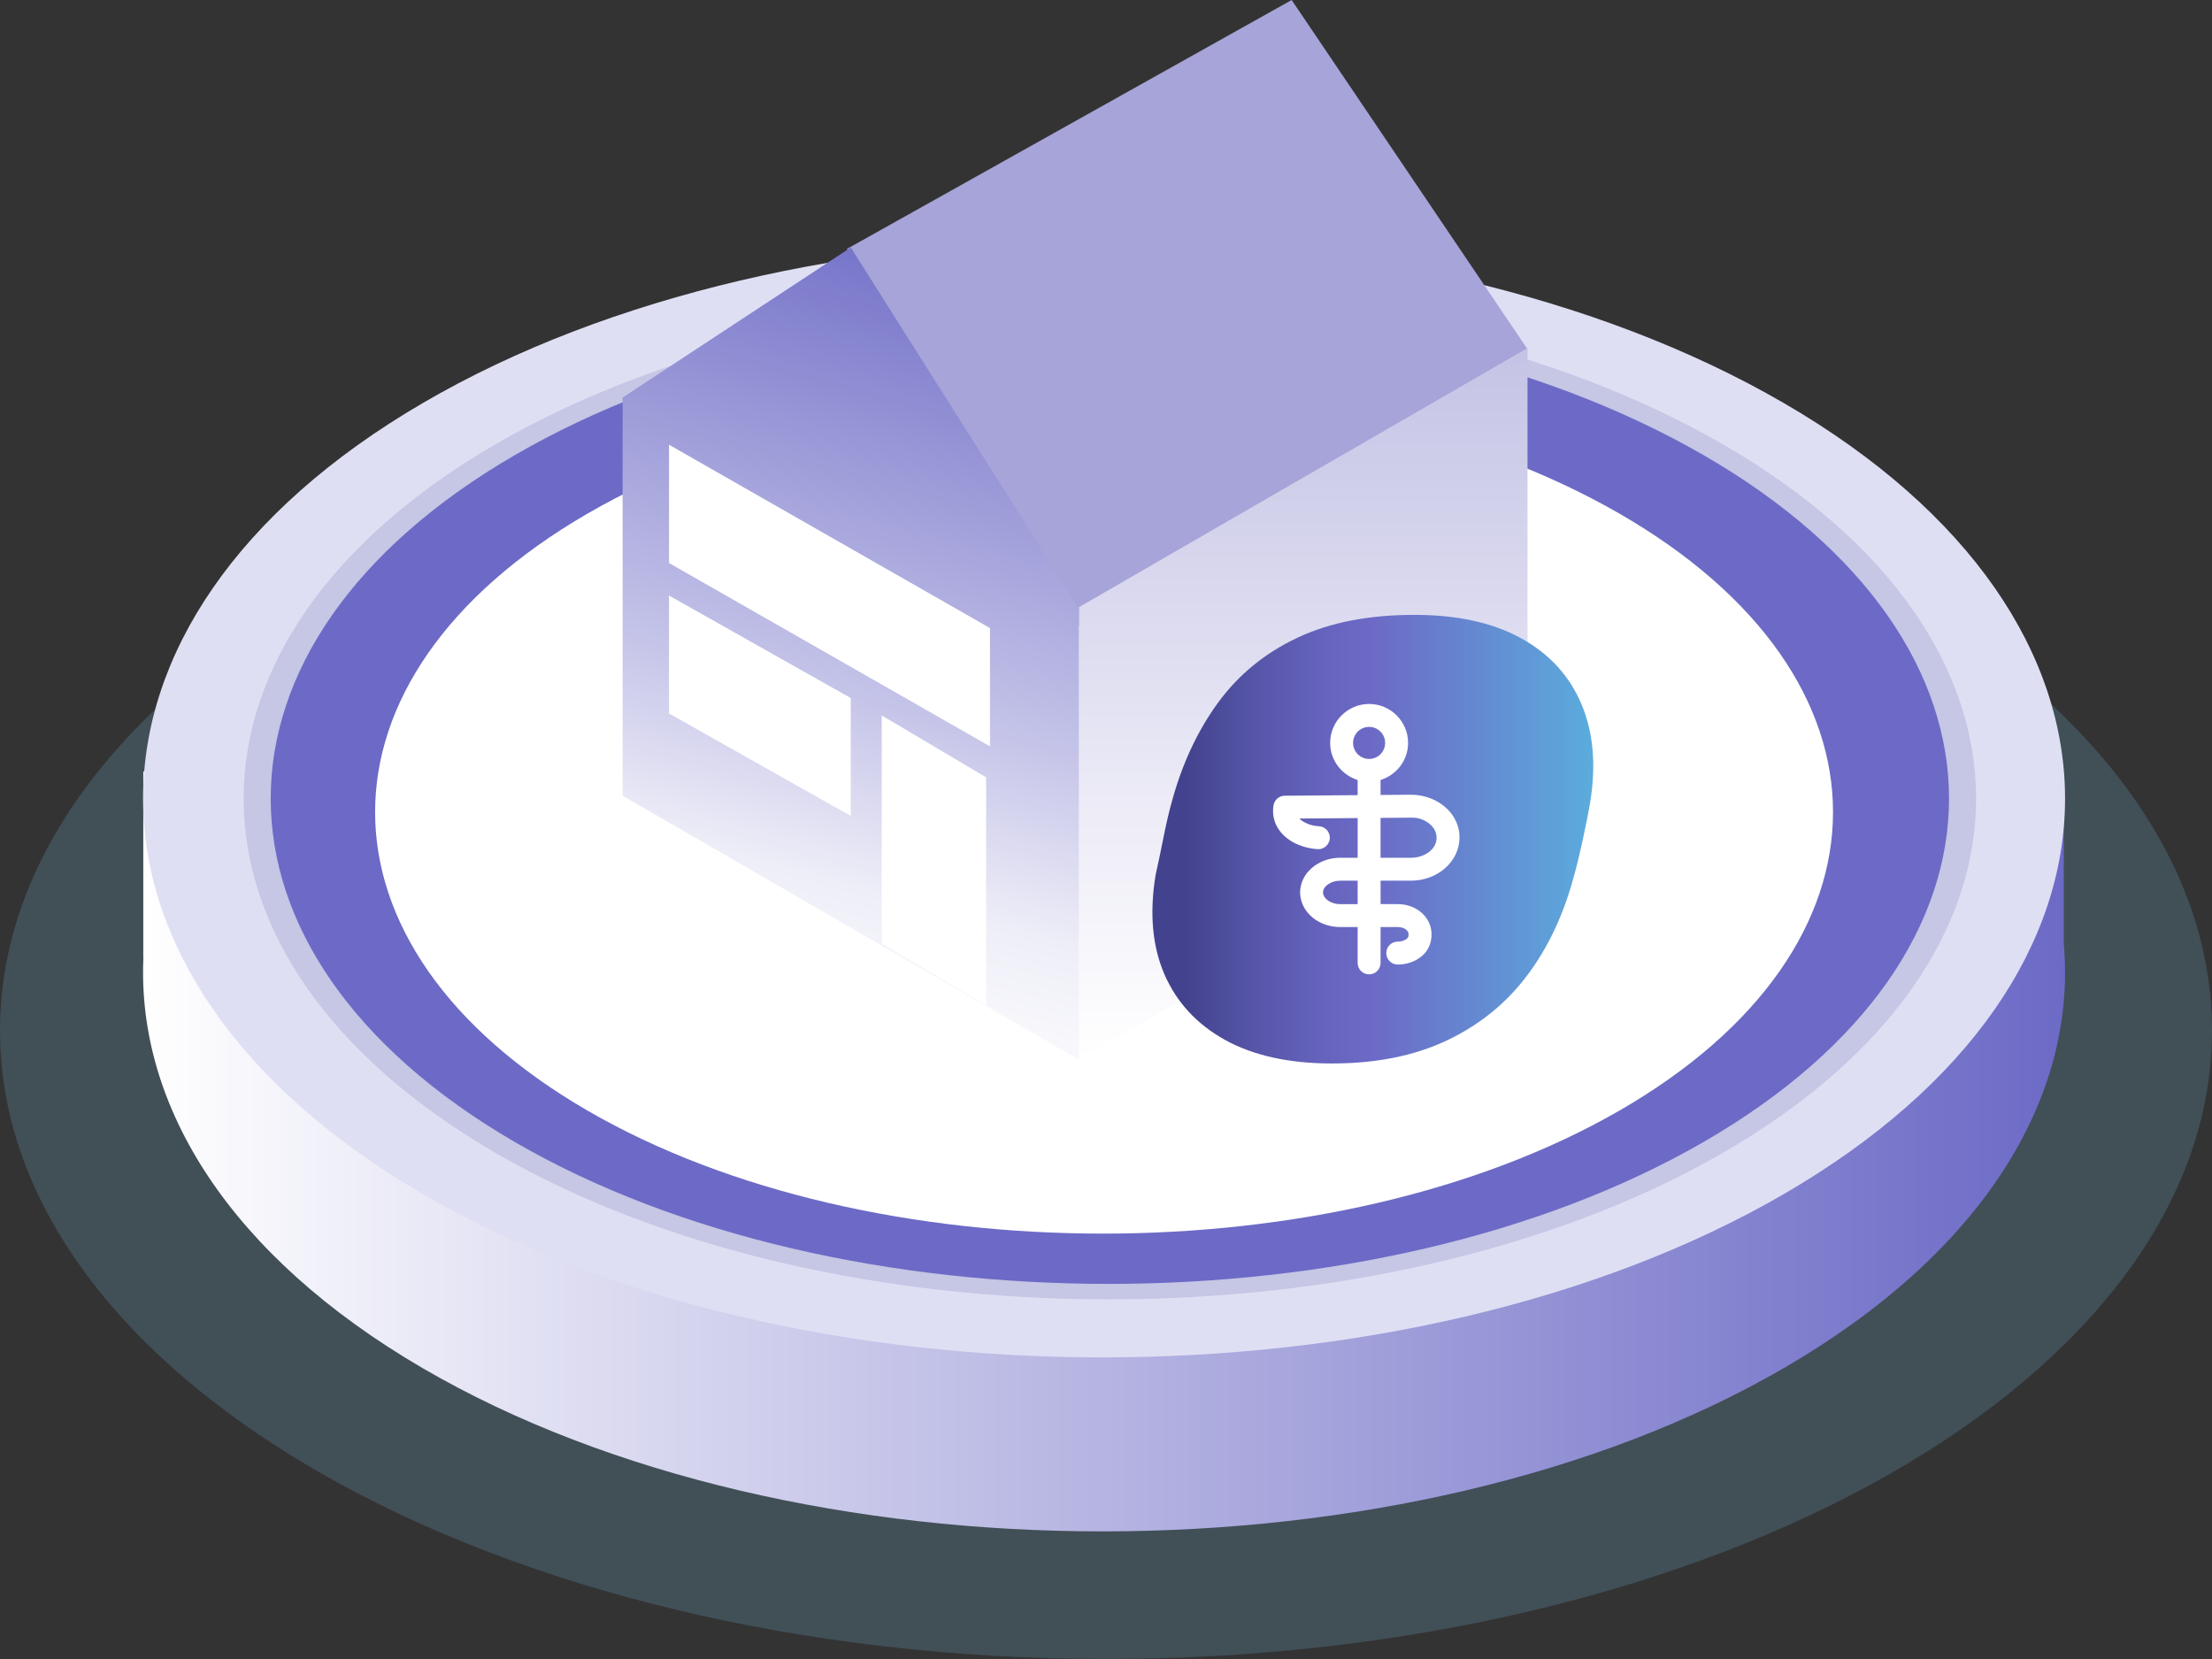
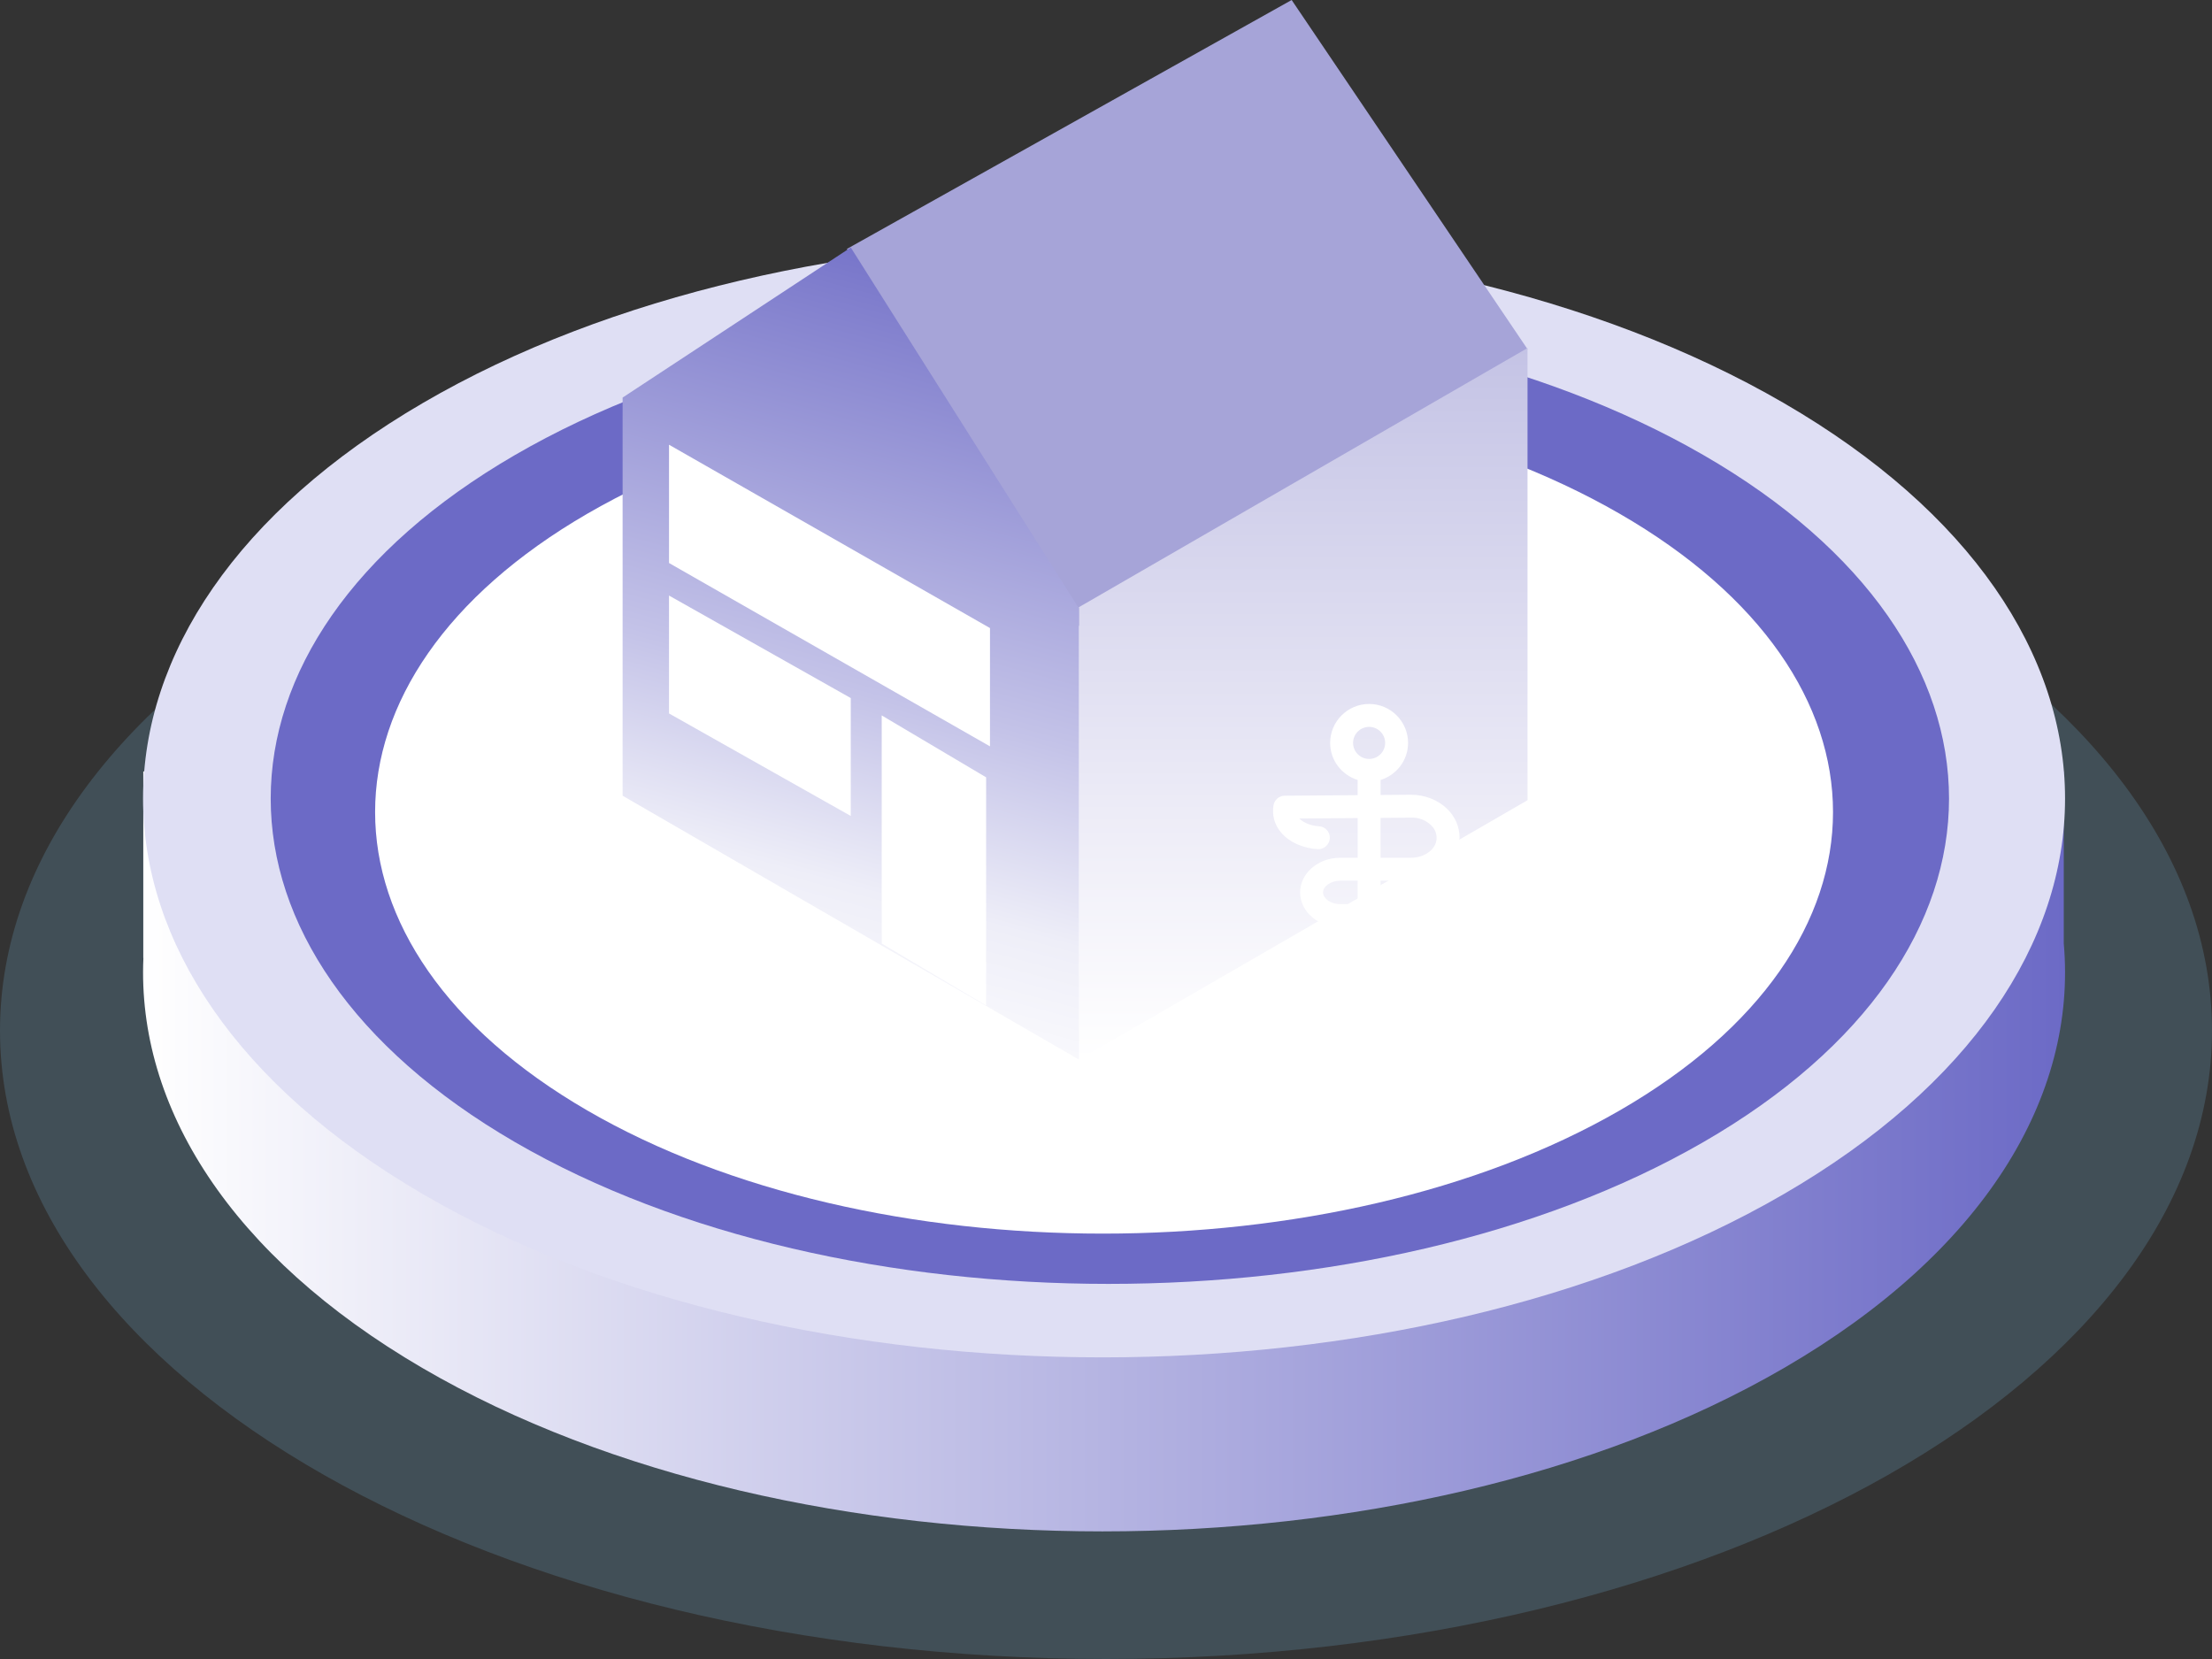
<svg xmlns="http://www.w3.org/2000/svg" id="Layer_1" version="1.1" viewBox="0 0 192.945 144.708">
  <rect x="0" y="0" width="192.945" height="144.708" fill="#333333" stroke="none" />
  <defs>
    <linearGradient id="linear-gradient" x1="617.48" y1="1314.835" x2="785.128" y2="1314.835" gradientTransform="translate(-605 -1230)" gradientUnits="userSpaceOnUse">
      <stop offset="0" stop-color="#fff" />
      <stop offset=".5" stop-color="#b5b4e2" />
      <stop offset="1" stop-color="#6c6ac6" />
    </linearGradient>
    <linearGradient id="linear-gradient1" x1="718.675" y1="1322.425" x2="718.675" y2="1260.358" gradientTransform="translate(-605 -1230)" gradientUnits="userSpaceOnUse">
      <stop offset="0" stop-color="#fff" />
      <stop offset=".347" stop-color="#edecf7" />
      <stop offset="1" stop-color="#c4c3e5" />
      <stop offset="1" stop-color="#c4c3e5" />
    </linearGradient>
    <linearGradient id="linear-gradient2" x1="670.659" y1="1325.467" x2="691.033" y2="1249.422" gradientTransform="translate(-605 -1230)" gradientUnits="userSpaceOnUse">
      <stop offset="0" stop-color="#fff" />
      <stop offset=".05" stop-color="#fff" />
      <stop offset=".25" stop-color="#eeeef8" />
      <stop offset=".46" stop-color="#c4c3e8" />
      <stop offset=".882" stop-color="#807ecd" />
      <stop offset="1" stop-color="#6c6ac6" />
    </linearGradient>
    <linearGradient id="linear-gradient3" x1="705.521" y1="1303.198" x2="743.974" y2="1303.198" gradientTransform="translate(-605 -1230)" gradientUnits="userSpaceOnUse">
      <stop offset="0" stop-color="#42428e" />
      <stop offset=".072" stop-color="#42428e" />
      <stop offset=".24" stop-color="#5756aa" />
      <stop offset=".396" stop-color="#6664be" />
      <stop offset=".501" stop-color="#6c6ac6" />
      <stop offset="1" stop-color="#5bacdd" />
    </linearGradient>
  </defs>
  <g id="_x31_e_lijn">
    <path d="M0,89.895c0-30.274,43.193-54.814,96.472-54.814s96.472,24.54,96.472,54.814-43.193,54.814-96.472,54.814S0,120.169,0,89.895Z" fill="#7ac0ea" fill-opacity=".2" fill-rule="evenodd" />
    <path d="M180.015,82.295v-15.007h-5.478c-4.081-6.193-10.386-11.992-18.954-16.96-32.74-18.981-86.161-18.981-118.711,0-8.521,4.969-14.791,10.767-18.849,16.96h-5.525v16.275h.01c-.57,12.929,7.536,25.967,24.364,35.779,32.551,18.981,85.972,18.981,118.711,0,17.476-10.133,25.616-23.707,24.432-37.047Z" fill="url(#linear-gradient)" fill-rule="evenodd" />
    <path d="M155.58,104.163c32.73-18.977,32.73-50.034,0-69.015-32.733-18.981-86.144-18.981-118.688,0-32.548,18.981-32.548,50.037,0,69.015,32.544,18.981,85.955,18.981,118.688,0Z" fill="#dfdff4" fill-rule="evenodd" />
-     <path d="M150.24,100.581c29.505-17.007,29.505-44.843,0-61.85-29.505-17.011-77.647-17.011-106.986,0-29.336,17.007-29.336,44.843,0,61.85,29.34,17.011,77.481,17.011,106.986,0Z" fill="#c6c6e5" fill-rule="evenodd" />
    <path d="M148.571,99.626c28.581-16.485,28.581-43.456,0-59.941s-75.221-16.485-103.644,0c-28.419,16.485-28.419,43.456,0,59.941,28.422,16.485,75.063,16.485,103.644,0Z" fill="#6c6ac6" fill-rule="evenodd" />
    <path d="M141.268,96.867c24.826-14.319,24.826-37.746,0-52.061-24.83-14.316-65.345-14.316-90.033,0-24.688,14.316-24.688,37.742,0,52.061,24.688,14.316,65.203,14.316,90.033,0Z" fill="#fff" fill-rule="evenodd" />
    <path d="M94.017,54.645l-20.144-32.932L112.667,0l20.573,30.456-39.223,24.189Z" fill="#a6a4d8" fill-rule="evenodd" />
    <path d="M94.111,92.424l39.129-22.624V30.358l-39.129,22.604v39.463Z" fill="url(#linear-gradient1)" fill-rule="evenodd" />
    <path d="M94.111,92.424l-39.803-23.015v-34.73l19.902-13.091,19.902,31.468v39.368Z" fill="url(#linear-gradient2)" fill-rule="evenodd" />
    <path d="M86.016,87.702l-9.108-5.4v-19.898l9.108,5.4v19.898Z" fill="#fff" fill-rule="evenodd" />
    <path d="M74.209,71.174l-15.854-8.942v-10.285l15.854,8.942v10.285Z" fill="#fff" fill-rule="evenodd" />
    <path d="M86.353,65.102l-27.997-15.992v-10.318l27.997,15.992v10.318Z" fill="#fff" fill-rule="evenodd" />
-     <path d="M137.959,61.452c-1.036-2.469-2.779-4.388-5.228-5.751-2.449-1.363-5.522-2.051-9.219-2.068-4.038-.017-7.482.648-10.332,1.99-2.85,1.339-5.168,3.242-6.956,5.697-1.784,2.459-3.12,5.33-4.011,8.615-.246.867-.492,1.929-.742,3.188-.25,1.255-.472,2.317-.671,3.188-.547,3.333-.29,6.22.766,8.669,1.062,2.446,2.817,4.348,5.265,5.714,2.452,1.363,5.525,2.054,9.222,2.068,3.889.017,7.259-.648,10.113-1.99,2.85-1.343,5.191-3.231,7.026-5.664,1.832-2.432,3.194-5.316,4.085-8.649.246-.87.506-1.933.779-3.188.273-1.258.482-2.317.634-3.188.547-3.285.304-6.163-.732-8.632Z" fill="url(#linear-gradient3)" fill-rule="evenodd" />
    <path d="M123.061,76.819c2.343,0,4.248-1.669,4.248-3.791,0-.905-.375-1.776-1.057-2.451-.807-.8-1.967-1.256-3.19-1.256h-.042l-2.598.021v-1.308c1.385-.43,2.399-1.707,2.399-3.231,0-1.874-1.524-3.399-3.398-3.399s-3.399,1.525-3.399,3.399c0,1.523,1.015,2.8,2.398,3.231v1.324l-6.36.05c-.487.004-.9.358-.979.839-.138.849.074,1.649.614,2.315.84,1.037,2.23,1.458,3.252,1.507.521.039,1.021-.398,1.046-.952.026-.551-.4-1.02-.952-1.046-.661-.031-1.341-.303-1.707-.673l5.087-.04v3.461h-1.517c-1.931,0-3.502,1.355-3.502,3.021,0,.835.403,1.64,1.105,2.208.65.526,1.502.815,2.396.815h1.517v3.127c0,.553.447,1,1,1s1-.447,1-1v-3.127h1.497c.531,0,.948.278.948.634,0,.262-.094.337-.148.381-.199.163-.491.256-.8.256-.553,0-1,.447-1,1s.447,1,1,1c.771,0,1.503-.25,2.057-.7.583-.468.892-1.138.892-1.937,0-1.477-1.295-2.634-2.948-2.634h-1.497v-2.045h2.639ZM119.423,63.403c.771,0,1.398.628,1.398,1.399s-.627,1.398-1.398,1.398-1.399-.627-1.399-1.398.628-1.399,1.399-1.399ZM123.036,71.321c.726-.038,1.368.239,1.808.676.212.21.465.56.465,1.102,0,.949-1.009,1.721-2.248,1.721h-2.639v-3.477l2.614-.021ZM116.906,78.864c-.438,0-.844-.132-1.139-.37-.136-.11-.363-.341-.363-.653,0-.544.702-1.021,1.502-1.021h1.517v2.045h-1.517Z" fill="#fff" />
  </g>
</svg>